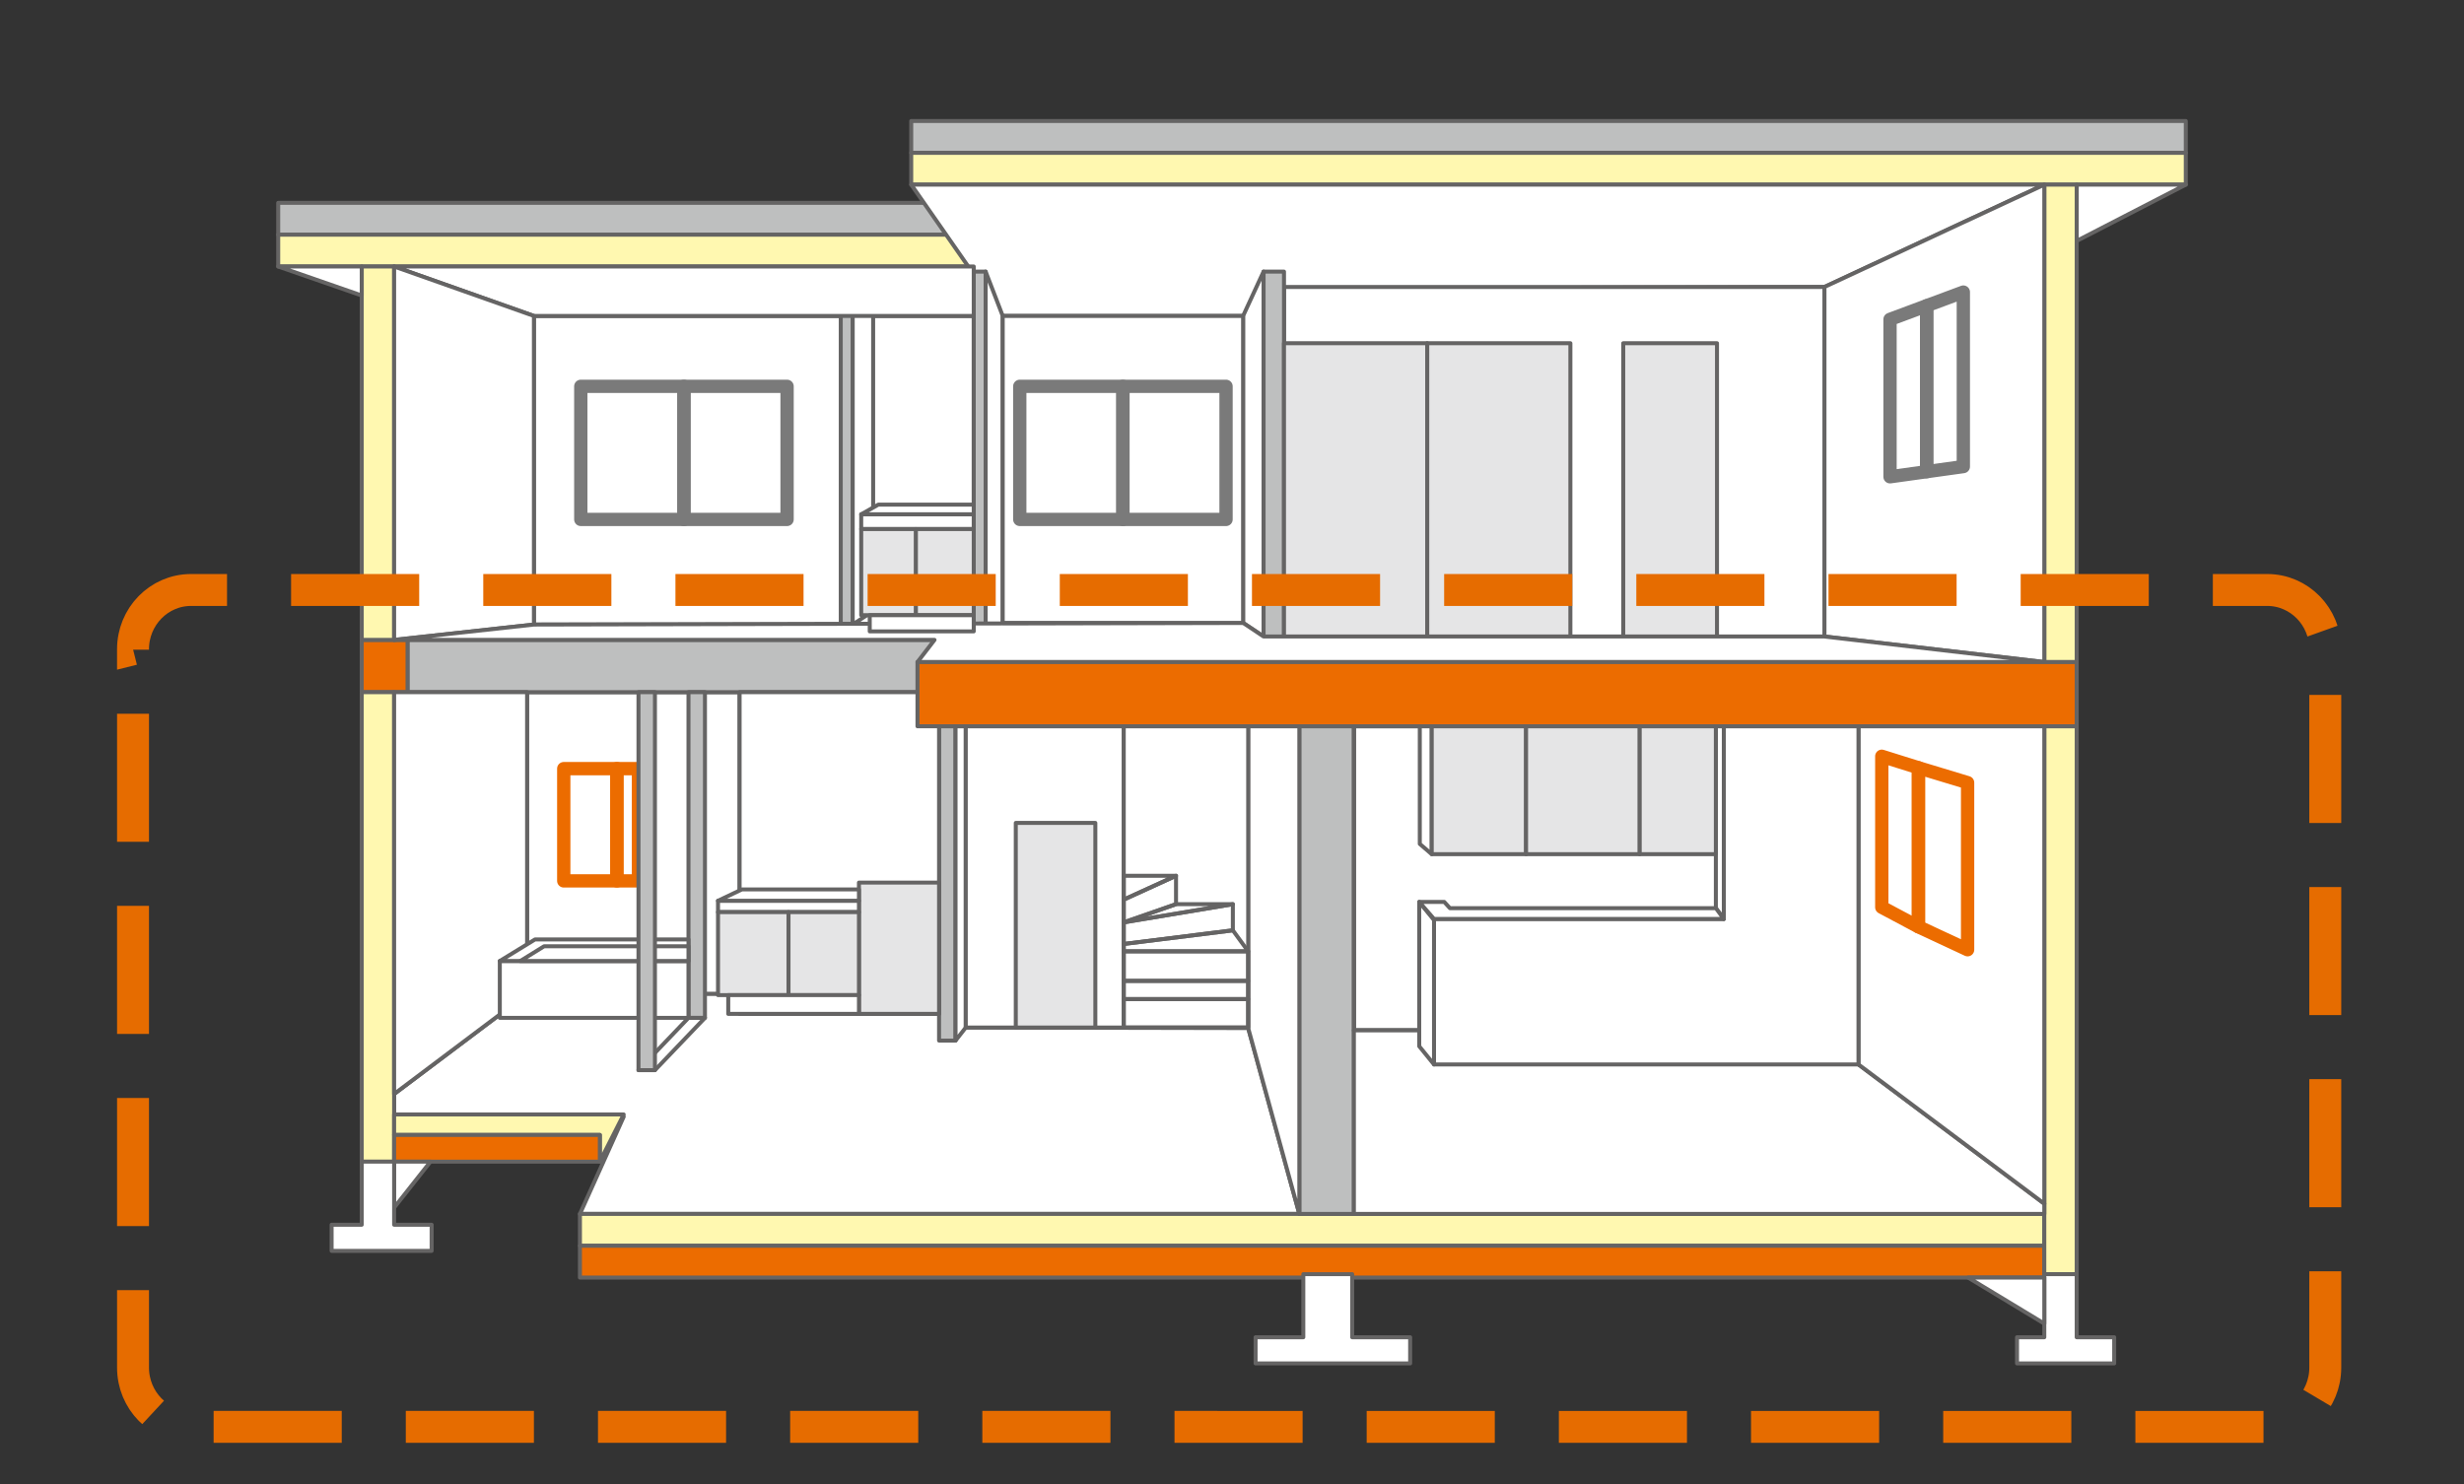
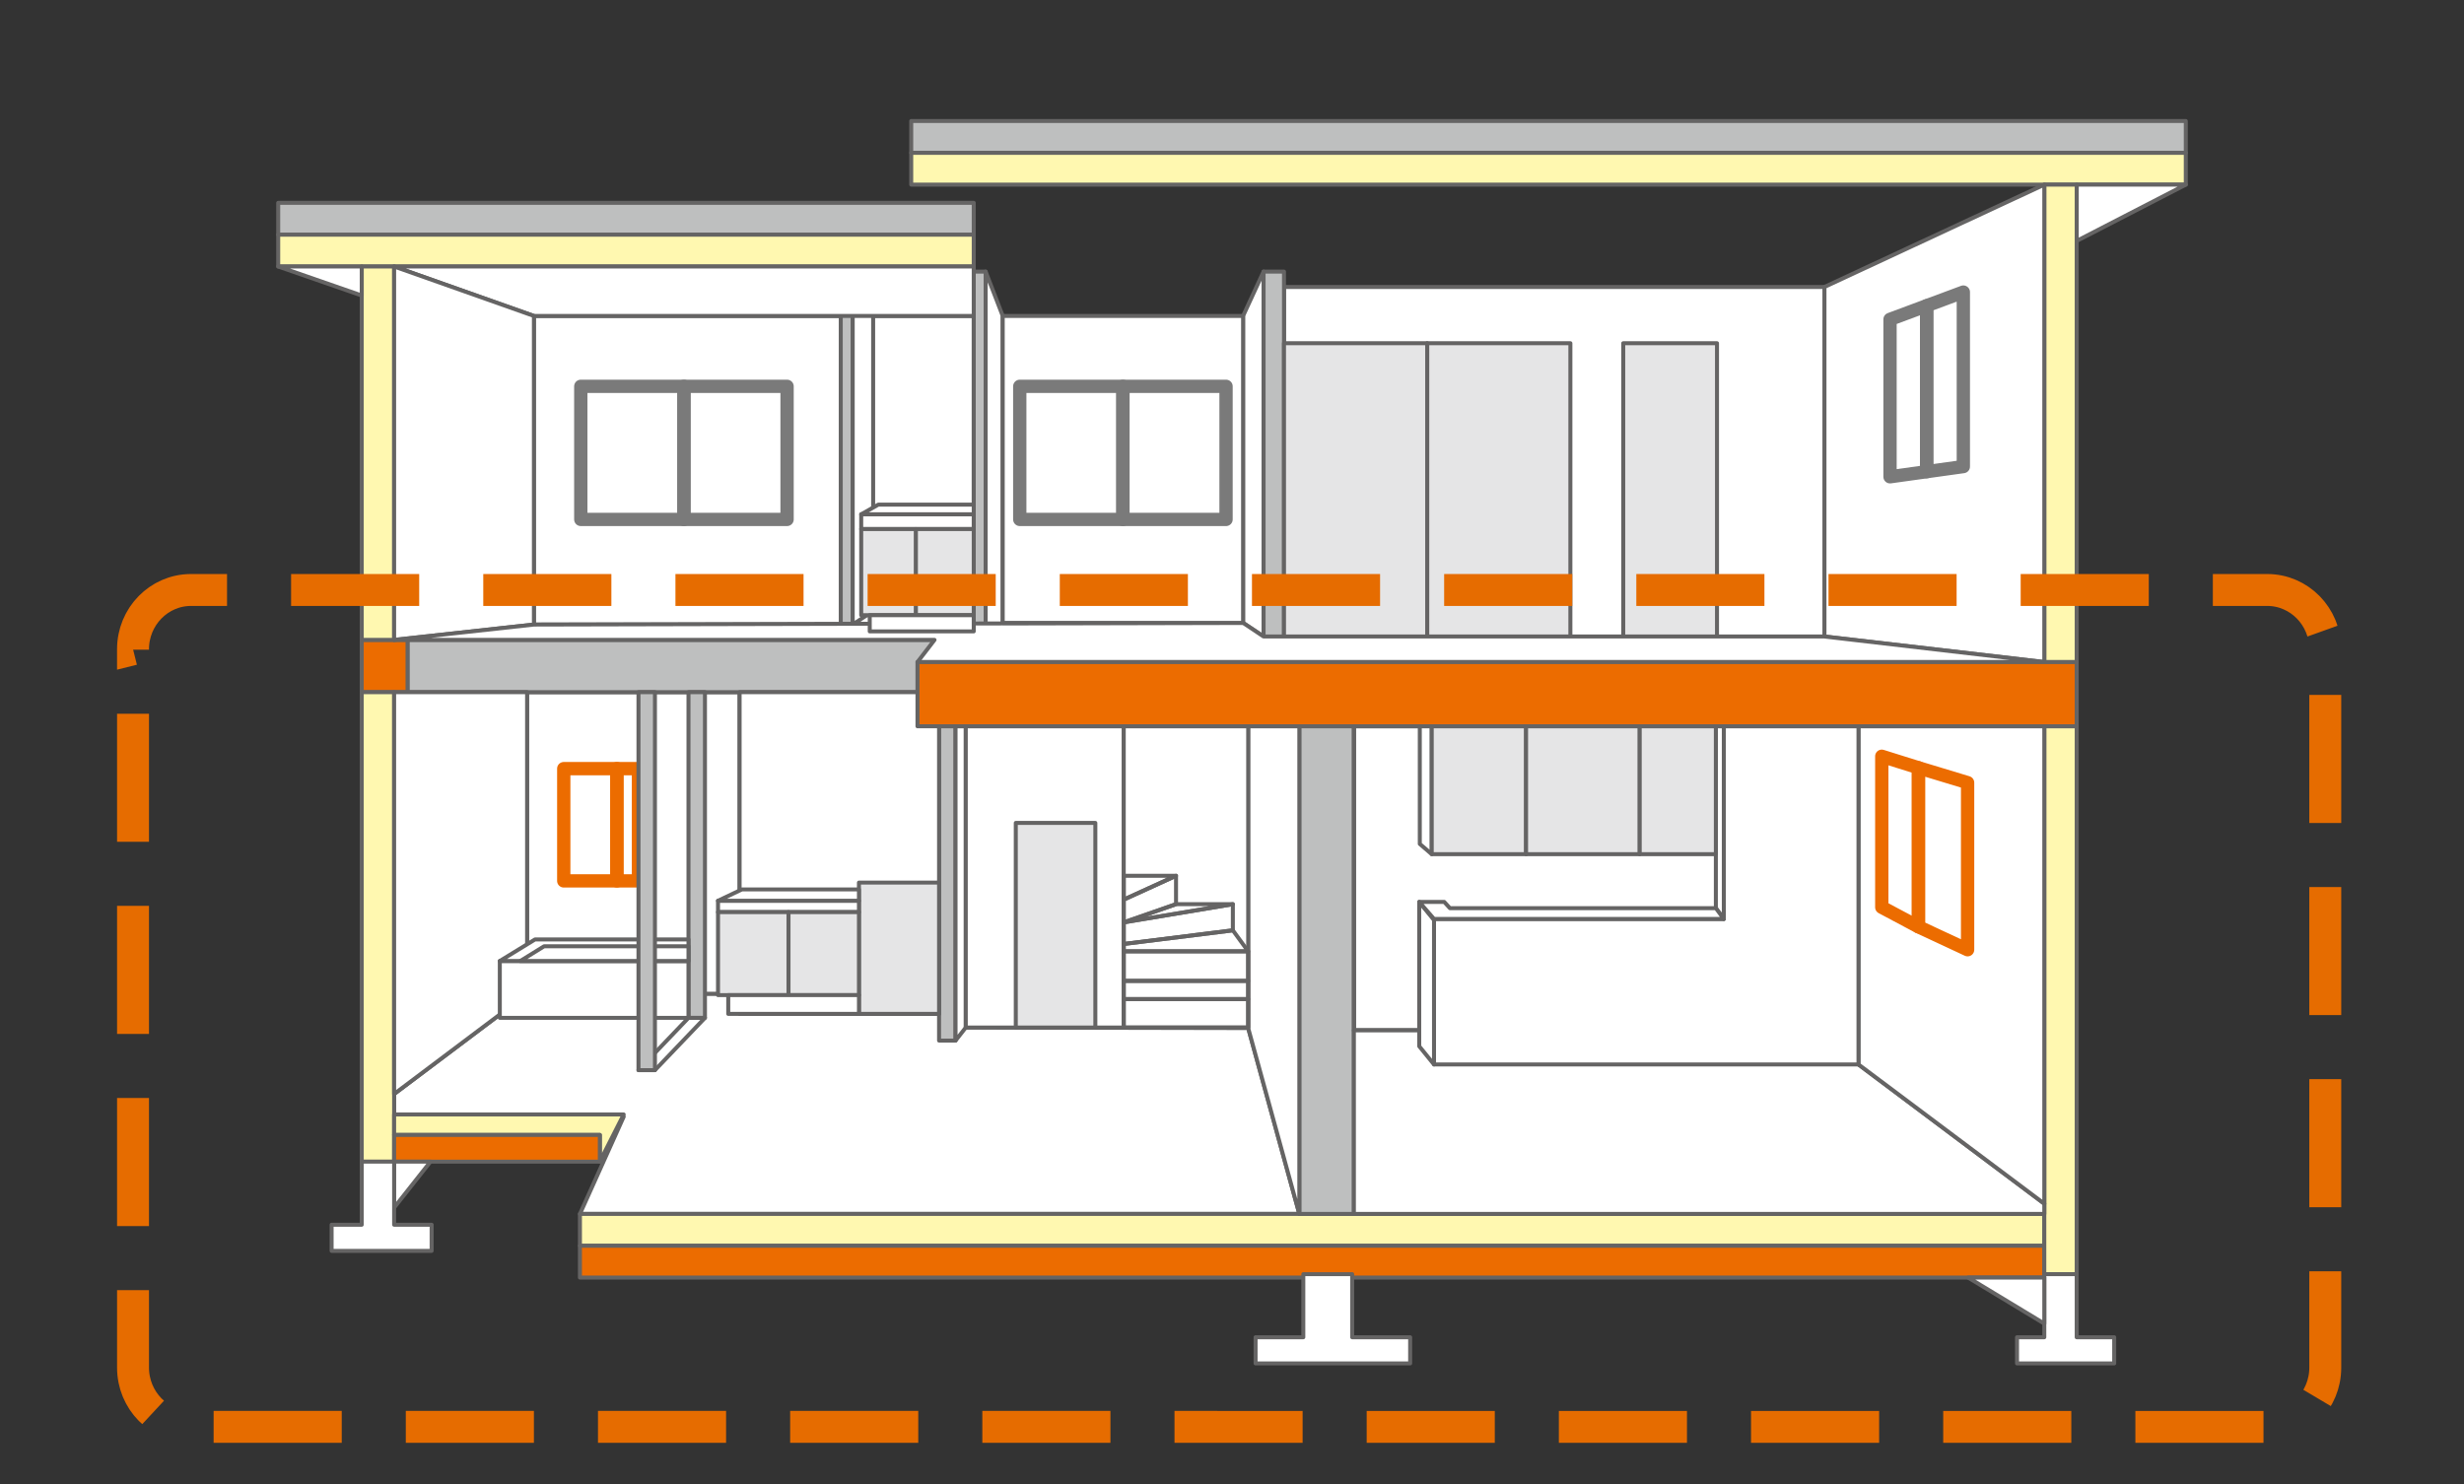
<svg xmlns="http://www.w3.org/2000/svg" id="layout" width="156" height="94" viewBox="0 0 156 94">
  <rect x="0" y="0" width="156" height="94" fill="#333333" stroke="none" />
  <defs>
    <style>.cls-1,.cls-2,.cls-3,.cls-4,.cls-5{fill:none;}.cls-6{fill:#bebfbf;}.cls-6,.cls-7,.cls-8,.cls-9,.cls-10,.cls-2{stroke:#656464;stroke-width:.253px;}.cls-6,.cls-7,.cls-8,.cls-9,.cls-10,.cls-2,.cls-4,.cls-5{stroke-linecap:round;stroke-linejoin:round;}.cls-7{fill:#ec6c00;}.cls-8{fill:#fff;}.cls-9{fill:#fff8b0;}.cls-10{fill:#e5e5e6;}.cls-3{stroke:#e66c00;stroke-dasharray:0 0 8.111 4.056;stroke-miterlimit:8;stroke-width:2.021px;}.cls-4{stroke:#ec6c00;}.cls-4,.cls-5{stroke-width:.842px;}.cls-5{stroke:#7a7a7a;}</style>
  </defs>
  <rect class="cls-8" x="33.371" y="43.833" width="13.455" height="19.111" />
  <rect class="cls-8" x="85.717" y="45.992" width="31.947" height="19.255" />
  <rect class="cls-8" x="33.803" y="20.007" width="27.846" height="19.543" />
  <polygon class="cls-8" points="82.263 76.872 36.717 76.872 39.487 70.718 24.953 70.574 24.953 69.278 33.371 62.944 61.145 62.944 61.145 65.067 79.025 65.103 82.263 76.872" />
  <rect class="cls-6" x="57.691" y="7.663" width="80.695" height="2.015" />
  <rect class="cls-7" x="22.902" y="40.522" width="2.914" height="3.311" />
  <rect class="cls-6" x="25.816" y="40.522" width="33.35" height="3.311" />
  <rect class="cls-9" x="57.691" y="9.678" width="80.695" height="2.015" />
  <rect class="cls-9" x="36.717" y="76.872" width="92.711" height="2.015" />
  <rect class="cls-7" x="36.717" y="78.887" width="92.711" height="2.015" />
  <rect class="cls-6" x="17.614" y="12.845" width="44.035" height="2.015" />
  <rect class="cls-9" x="17.614" y="14.861" width="44.035" height="2.015" />
  <polygon class="cls-8" points="131.479 11.693 138.386 11.693 131.479 15.256 131.479 11.693" />
  <rect class="cls-9" x="129.428" y="11.693" width="2.051" height="30.232" />
  <rect class="cls-9" x="129.428" y="45.992" width="2.051" height="34.695" />
  <rect class="cls-6" x="82.263" y="45.992" width="3.454" height="30.88" />
  <rect class="cls-2" x="85.717" y="45.992" width="31.947" height="19.255" />
  <rect class="cls-9" x="22.902" y="16.876" width="2.051" height="23.646" />
  <rect class="cls-9" x="22.902" y="43.833" width="2.051" height="29.728" />
-   <polygon class="cls-8" points="57.691 11.693 129.428 11.693 115.505 18.172 81.184 18.28 78.702 20.007 63.484 20.007 57.691 11.693" />
  <polygon class="cls-8" points="115.505 18.172 129.428 11.693 129.428 41.925 115.505 40.306 115.505 18.172" />
  <rect class="cls-8" x="81.292" y="18.172" width="34.214" height="22.134" />
  <rect class="cls-6" x="79.997" y="17.2" width="1.295" height="23.106" />
  <rect class="cls-6" x="61.649" y="17.2" width=".756" height="23.106" />
  <polygon class="cls-8" points="79.997 40.306 78.702 39.442 78.702 20.007 79.997 17.2 79.997 40.306" />
  <polygon class="cls-8" points="63.484 39.442 62.404 40.306 62.404 17.2 63.484 20.007 63.484 39.442" />
  <rect class="cls-6" x="53.23" y="18.82" width=".756" height="20.73" />
  <polygon class="cls-8" points="55.281 38.686 53.986 39.55 53.986 18.82 55.281 19.899 55.281 38.686" />
  <rect class="cls-6" x="59.454" y="45.992" width="1.043" height="19.903" />
  <polygon class="cls-8" points="61.145 65.067 60.497 65.895 60.497 45.992 61.145 45.992 61.145 65.067" />
  <rect class="cls-6" x="43.589" y="43.833" width="1.043" height="20.622" />
  <rect class="cls-10" x="102.77" y="21.735" width="5.936" height="18.571" />
  <rect class="cls-10" x="90.358" y="21.735" width="9.066" height="18.571" />
  <rect class="cls-10" x="81.292" y="21.735" width="9.066" height="18.571" />
  <polygon class="cls-8" points="24.953 16.876 61.649 16.876 61.649 20.007 33.803 20.007 24.953 16.876" />
  <polygon class="cls-8" points="24.953 16.876 33.803 20.007 33.803 39.55 24.953 40.522 24.953 16.876" />
  <polygon class="cls-8" points="24.953 40.522 33.803 39.55 78.702 39.442 79.997 40.306 115.505 40.306 129.428 41.925 58.087 41.925 59.166 40.522 24.953 40.522" />
  <polygon class="cls-8" points="17.614 16.876 22.902 16.876 22.902 18.712 17.614 16.876" />
  <polygon class="cls-8" points="129.428 76.872 85.717 76.872 85.717 65.247 91.437 65.247 117.664 65.247 117.664 67.407 129.428 76.224 129.428 76.872" />
  <rect class="cls-4" x="35.692" y="48.674" width="3.364" height="7.108" />
  <rect class="cls-4" x="39.055" y="48.674" width="1.367" height="7.108" />
  <rect class="cls-5" x="36.771" y="24.464" width="6.53" height="8.428" />
  <rect class="cls-5" x="43.301" y="24.464" width="6.53" height="8.428" />
  <rect class="cls-8" x="63.484" y="20.007" width="15.218" height="19.435" />
  <rect class="cls-5" x="64.563" y="24.464" width="6.53" height="8.428" />
  <rect class="cls-5" x="71.093" y="24.464" width="6.53" height="8.428" />
  <polygon class="cls-5" points="121.981 29.869 119.661 30.192 119.661 20.223 121.981 19.359 121.981 29.869" />
  <polygon class="cls-5" points="124.302 29.545 121.981 29.869 121.981 19.359 124.302 18.496 124.302 29.545" />
  <polygon class="cls-8" points="117.664 45.992 129.428 45.992 129.428 76.224 117.664 67.407 117.664 45.992" />
  <polygon class="cls-4" points="121.46 58.688 119.139 57.452 119.139 47.89 121.46 48.618 121.46 58.688" />
  <polygon class="cls-4" points="124.572 60.141 121.46 58.688 121.46 48.618 124.572 49.561 124.572 60.141" />
  <rect class="cls-8" x="54.525" y="32.568" width="7.123" height=".936" />
  <polygon class="cls-8" points="61.649 32.568 54.525 32.568 55.605 31.956 61.649 31.956 61.649 32.568" />
  <rect class="cls-10" x="57.979" y="33.504" width="3.67" height="5.453" />
  <rect class="cls-10" x="54.525" y="33.504" width="3.454" height="5.453" />
  <rect class="cls-8" x="55.065" y="38.956" width="6.584" height="1.026" />
  <polygon class="cls-8" points="24.953 43.833 33.371 43.833 33.371 62.944 24.953 69.278 24.953 43.833" />
  <polygon class="cls-8" points="117.664 67.407 90.79 67.407 90.79 58.193 109.138 58.193 109.138 45.992 117.664 45.992 117.664 67.407" />
  <polygon class="cls-8" points="90.79 67.407 89.854 66.255 89.854 57.113 90.79 58.265 90.79 67.407" />
  <polygon class="cls-8" points="109.138 58.193 108.634 57.509 108.634 45.992 109.138 45.992 109.138 58.193" />
  <polygon class="cls-8" points="109.138 58.193 90.79 58.193 89.854 57.113 91.437 57.113 91.797 57.509 108.634 57.509 109.138 58.193" />
  <polygon class="cls-8" points="89.89 45.992 90.646 45.992 90.646 54.09 89.89 53.442 89.89 45.992" />
  <rect class="cls-10" x="90.646" y="45.992" width="5.972" height="8.098" />
  <rect class="cls-10" x="96.618" y="45.992" width="7.195" height="8.098" />
  <rect class="cls-10" x="103.813" y="45.992" width="4.821" height="8.098" />
  <polygon class="cls-8" points="82.263 76.872 79.025 65.103 79.025 45.992 82.263 45.992 82.263 76.872" />
  <polygon class="cls-2" points="41.466 67.766 40.423 67.766 43.589 64.455 44.632 64.455 41.466 67.766" />
  <rect class="cls-8" x="61.145" y="45.992" width="10.001" height="19.075" />
  <rect class="cls-8" x="71.146" y="45.992" width="7.879" height="19.075" />
  <rect class="cls-10" x="64.311" y="52.111" width="5.037" height="12.957" />
  <rect class="cls-8" x="31.644" y="60.856" width="11.944" height="3.599" />
  <polygon class="cls-8" points="43.589 60.856 31.644 60.856 33.875 59.489 43.589 59.489 43.589 60.856" />
  <polygon class="cls-8" points="43.589 60.856 32.939 60.856 34.451 59.921 43.589 59.921 43.589 60.856" />
  <rect class="cls-8" x="46.826" y="43.833" width="12.628" height="20.371" />
  <rect class="cls-10" x="54.381" y="55.89" width="5.073" height="8.314" />
  <rect class="cls-8" x="45.459" y="57.041" width="8.922" height=".72" />
  <polygon class="cls-8" points="54.381 57.041 45.459 57.041 46.97 56.322 54.381 56.322 54.381 57.041" />
  <rect class="cls-10" x="49.92" y="57.761" width="4.461" height="5.255" />
  <rect class="cls-10" x="45.459" y="57.761" width="4.461" height="5.255" />
  <rect class="cls-8" x="46.107" y="63.016" width="8.275" height="1.188" />
  <rect class="cls-2" x="71.146" y="63.268" width="7.879" height="1.8" />
  <rect class="cls-2" x="71.146" y="62.116" width="7.879" height="1.152" />
  <rect class="cls-2" x="71.146" y="60.244" width="7.879" height="1.871" />
  <polygon class="cls-2" points="74.456 57.257 71.146 58.409 71.146 56.969 74.456 55.458 74.456 57.257" />
  <polygon class="cls-2" points="78.054 58.913 71.146 59.777 71.146 58.409 78.054 57.257 78.054 58.913" />
  <polygon class="cls-2" points="74.456 57.257 78.054 57.257 71.146 58.409 74.456 57.257" />
  <polygon class="cls-2" points="71.146 55.458 74.456 55.458 71.146 56.969 71.146 55.458" />
  <polygon class="cls-2" points="79.025 60.244 71.146 60.244 71.146 59.777 78.054 58.913 79.025 60.244" />
  <polygon class="cls-9" points="24.953 70.574 39.487 70.574 37.976 73.561 37.976 71.869 24.953 71.869 24.953 70.574" />
  <rect class="cls-7" x="24.953" y="71.869" width="13.023" height="1.692" />
  <polygon class="cls-8" points="24.953 73.561 24.953 76.476 27.255 73.561 24.953 73.561" />
  <polygon class="cls-8" points="24.953 77.556 24.953 73.561 22.902 73.561 22.902 77.556 20.995 77.556 20.995 79.211 27.327 79.211 27.327 77.556 24.953 77.556" />
  <polygon class="cls-8" points="131.479 84.682 131.479 80.687 129.428 80.687 129.428 84.682 127.701 84.682 127.701 86.337 133.853 86.337 133.853 84.682 131.479 84.682" />
  <polygon class="cls-8" points="85.609 84.682 85.609 80.687 82.515 80.687 82.515 84.682 79.493 84.682 79.493 86.337 89.279 86.337 89.279 84.682 85.609 84.682" />
  <polygon class="cls-8" points="124.607 80.903 129.428 80.903 129.428 83.818 124.607 80.903" />
  <rect class="cls-6" x="40.423" y="43.833" width="1.043" height="23.934" />
  <rect class="cls-7" x="58.087" y="41.925" width="73.392" height="4.067" />
  <rect class="cls-1" x="15.228" y="6.136" width="127.342" height="84.221" />
  <rect class="cls-1" x="15.227" y="6.135" width="127.342" height="84.222" />
  <path class="cls-3" d="m8.421,41.113c0-2.072,1.645-3.753,3.674-3.753h131.447c2.029,0,3.675,1.681,3.675,3.753v45.49c0,2.073-1.646,3.754-3.675,3.754H12.096c-2.03,0-3.674-1.681-3.674-3.754v-45.49Z" />
</svg>